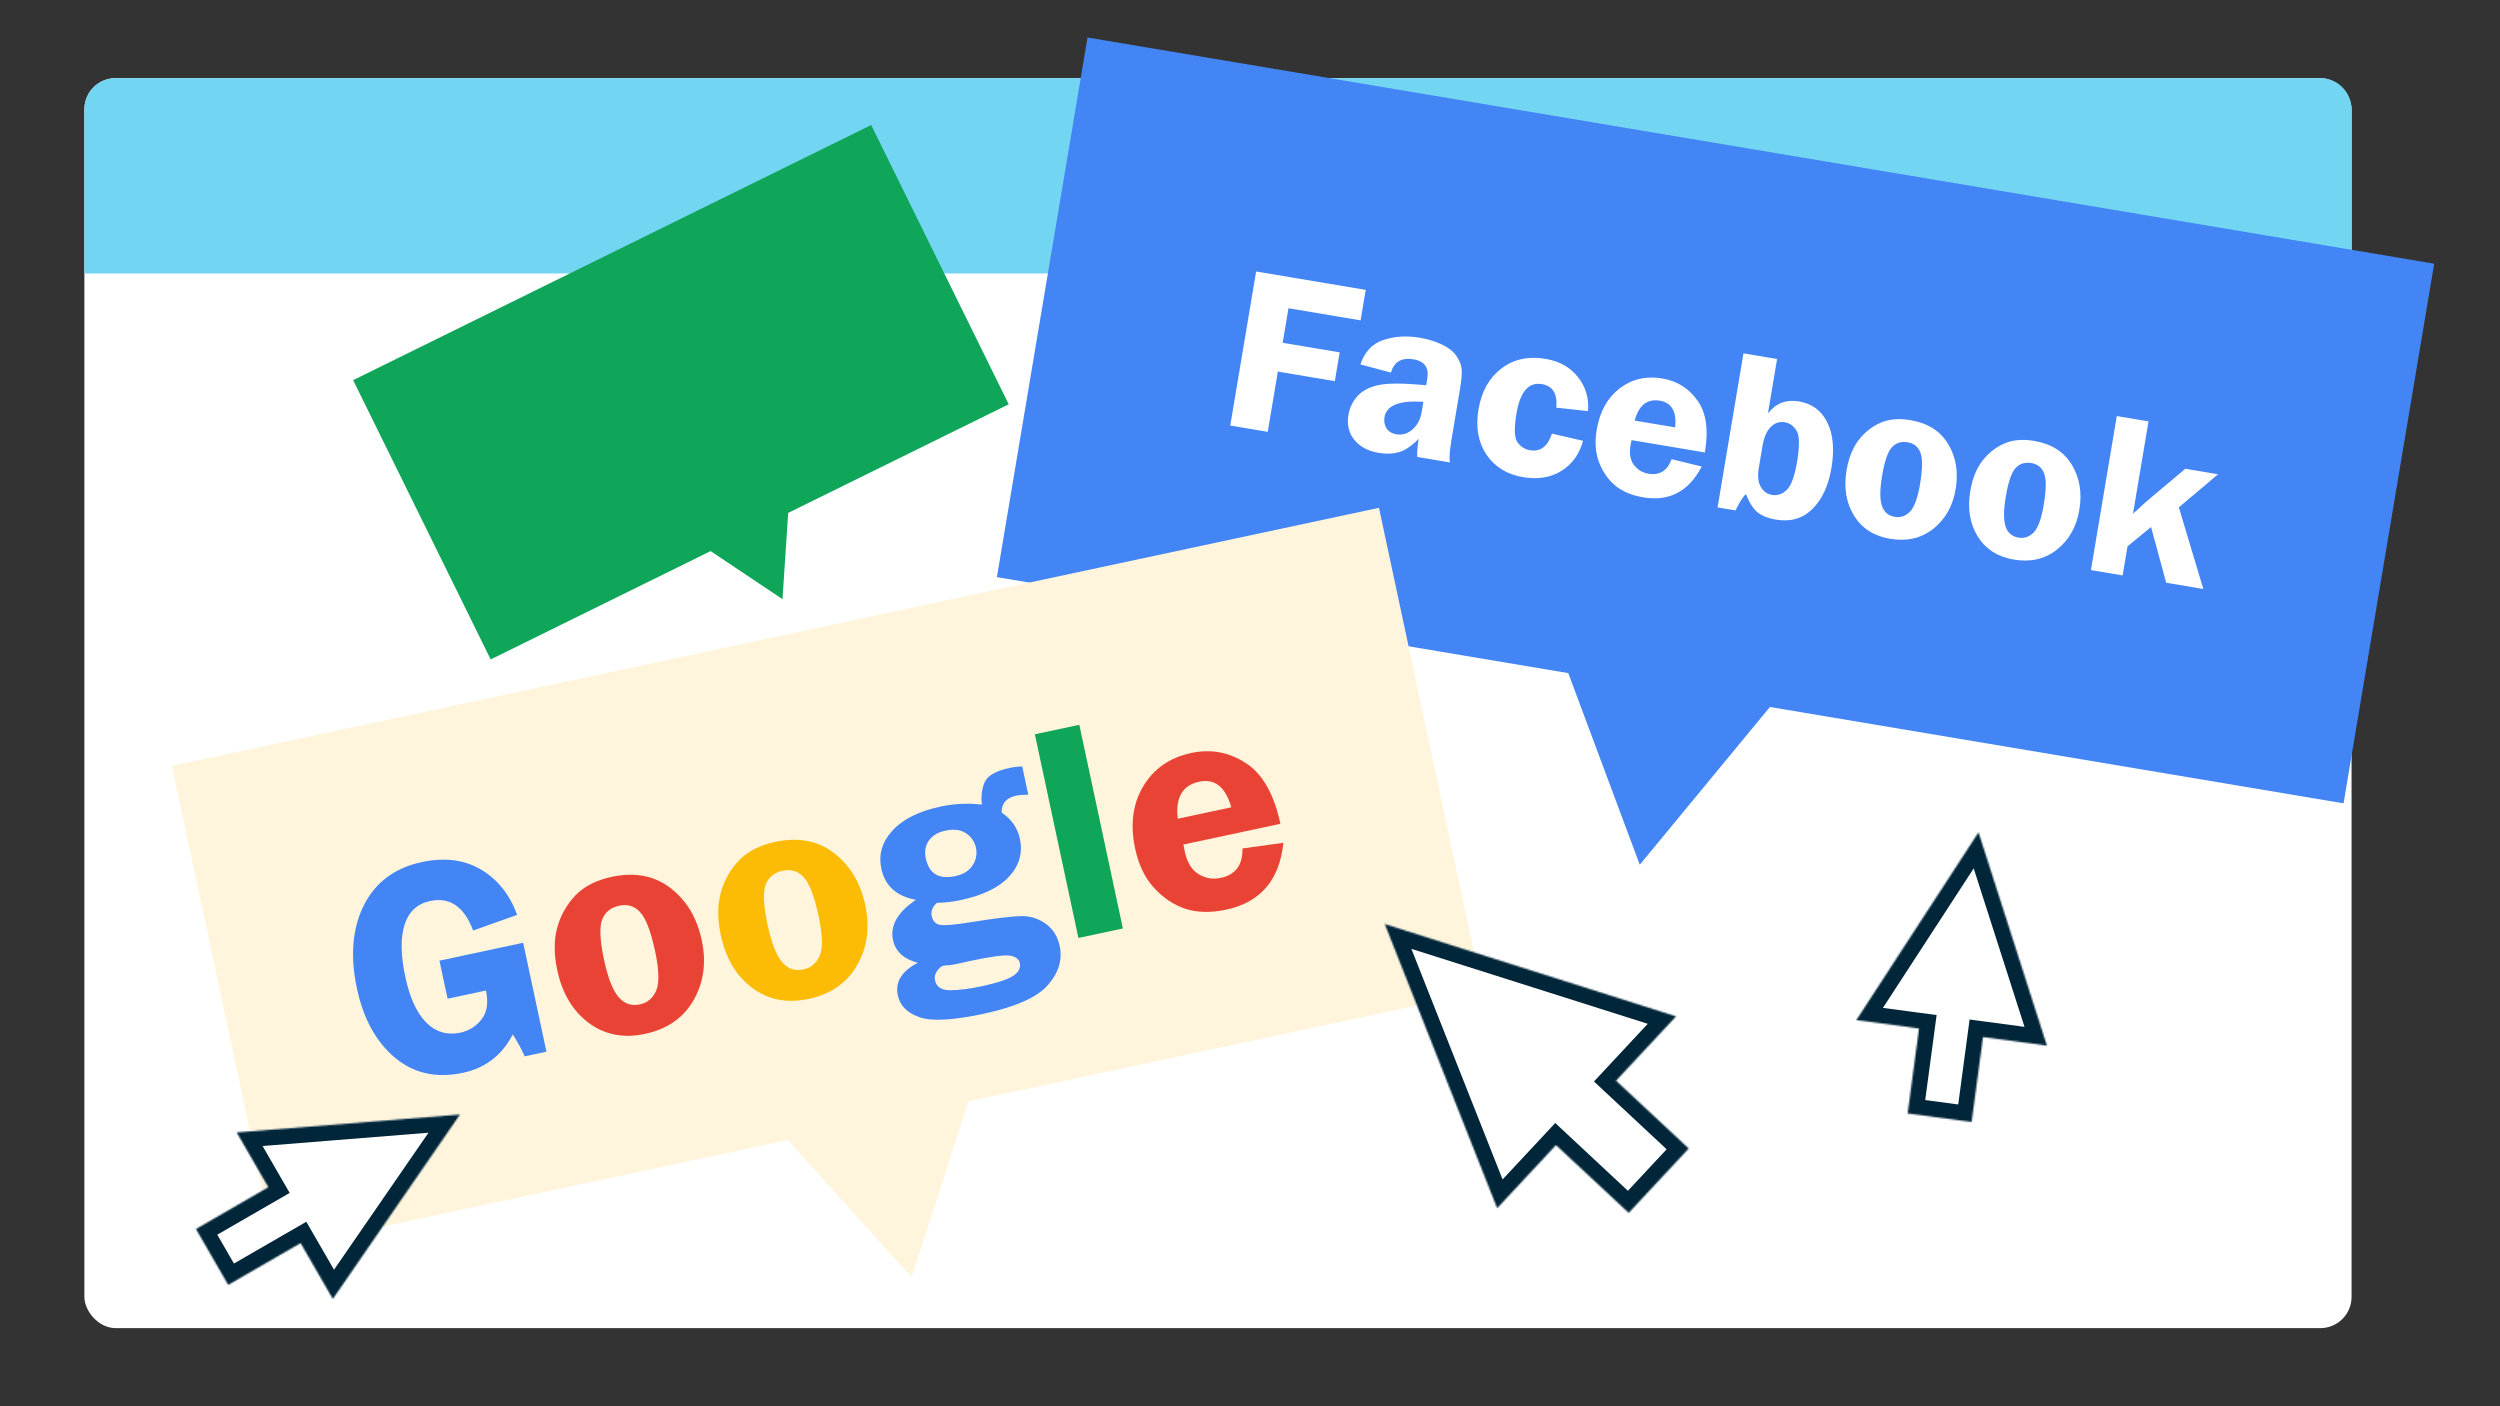
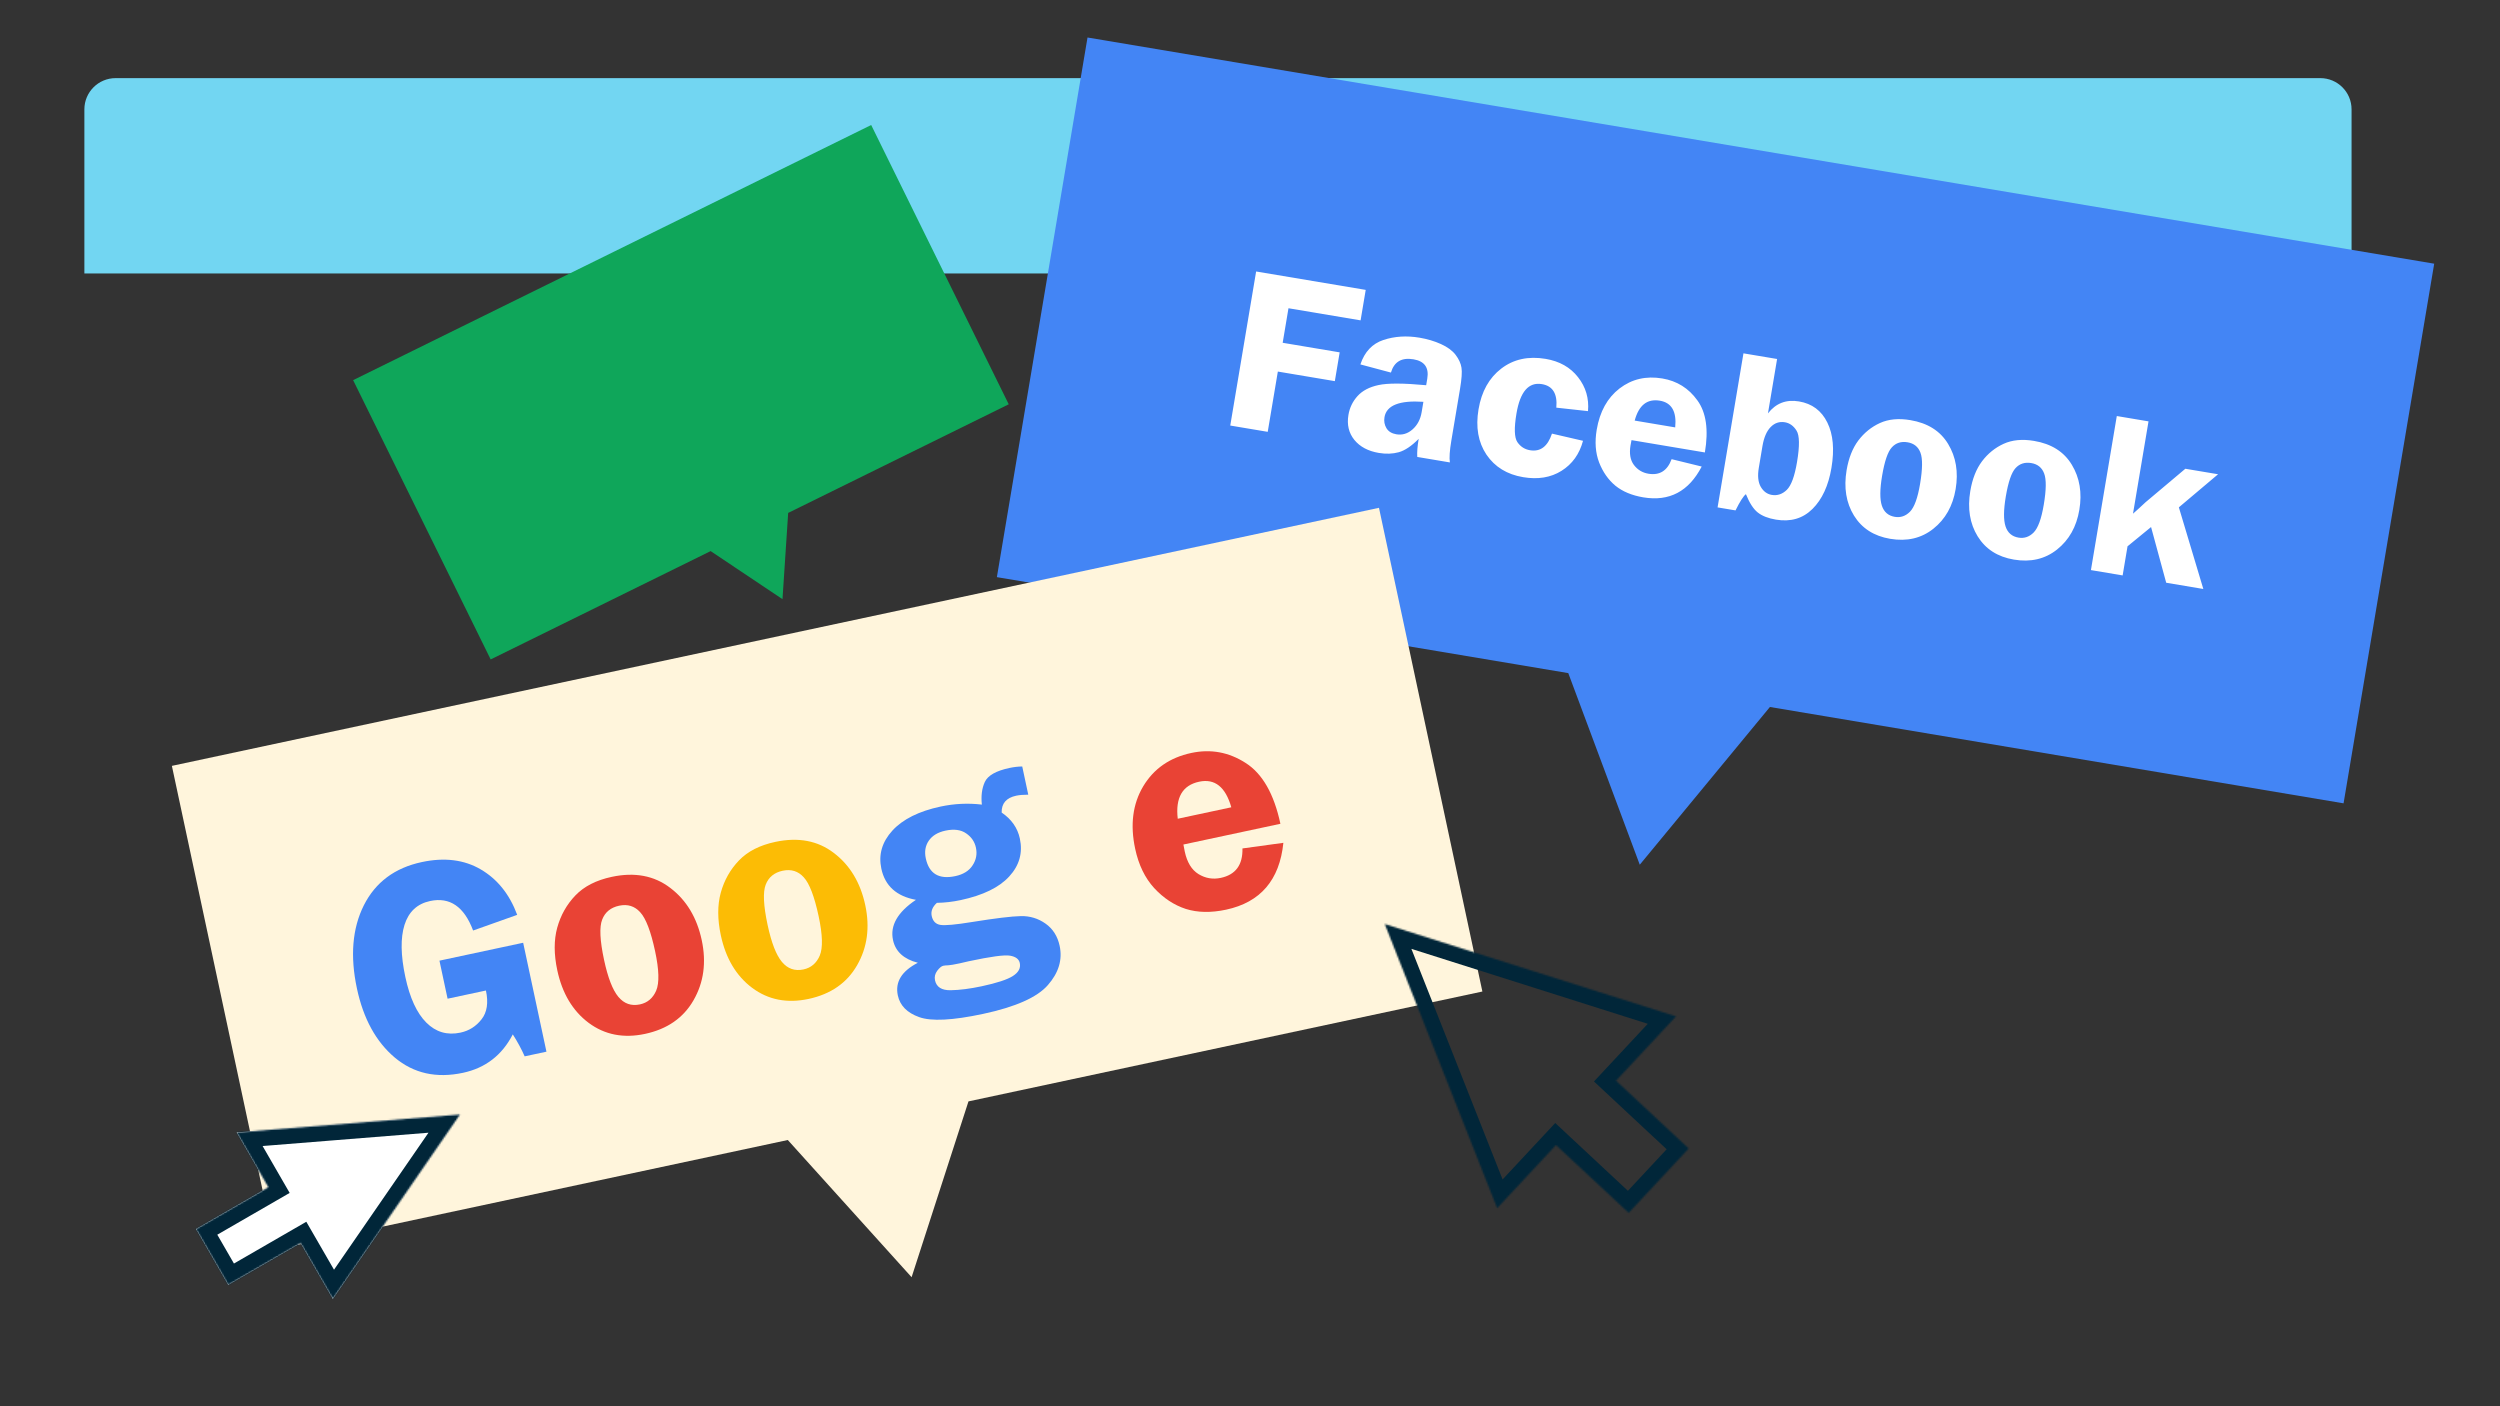
<svg xmlns="http://www.w3.org/2000/svg" width="1600" height="900" viewBox="0 0 1600 900" fill="none">
  <rect x="0" y="0" width="1600" height="900" fill="#333333" stroke="none" />
-   <rect x="54" y="50" width="1451" height="800" rx="20" fill="white" />
  <ellipse cx="443" cy="728.5" rx="3" ry="0.5" fill="#D9D9D9" />
  <path d="M54 70C54 58.954 62.954 50 74 50H1485C1496.05 50 1505 58.954 1505 70V175H54V70Z" fill="#72D6F2" />
  <path fill-rule="evenodd" clip-rule="evenodd" d="M226 243.294L557.554 80L645.587 258.744L504.434 328.263L500.793 383.474L454.806 352.705L314.033 422.037L226 243.294Z" fill="#0FA65A" />
  <path fill-rule="evenodd" clip-rule="evenodd" d="M696.009 24L1557.89 168.761L1499.88 514.134L1132.75 452.47L1049.45 553.423L1003.7 430.795L638 369.373L696.009 24Z" fill="#4385F5" />
  <path d="M870.782 205.032L824.626 197.279L820.914 219.382L857.391 225.508L854.297 243.927L817.821 237.801L811.342 276.372L787.362 272.344L803.922 173.749L874.057 185.529L870.782 205.032ZM927.922 295.952L907.048 292.446C906.859 289.444 907.161 285.583 907.953 280.864C903.42 285.45 899.178 288.302 895.227 289.421C891.333 290.5 887.074 290.651 882.451 289.875C875.613 288.726 870.387 285.942 866.772 281.523C863.206 277.111 861.948 271.775 862.999 265.516C863.768 260.941 865.703 256.934 868.806 253.494C871.909 250.054 876.363 247.708 882.169 246.455C887.982 245.154 898.177 245.182 912.752 246.541L913.456 242.352C914.645 235.273 911.7 231.14 904.622 229.951C897.061 228.681 892.254 231.513 890.198 238.446L870.65 233.231C873.341 225.167 878.252 219.952 885.384 217.585C892.515 215.217 900.222 214.729 908.504 216.121C913.464 216.954 918.038 218.316 922.226 220.208C926.414 222.099 929.541 224.407 931.609 227.131C933.677 229.855 934.925 232.59 935.355 235.336C935.794 238.033 935.475 242.584 934.399 248.989L928.843 282.07C927.775 288.427 927.468 293.054 927.922 295.952ZM910.969 257.159C895.646 256.12 887.346 259.405 886.068 267.014C885.639 269.566 886.062 271.914 887.336 274.059C888.617 276.156 890.727 277.451 893.664 277.944C897.468 278.583 900.909 277.552 903.987 274.851C907.121 272.109 909.077 268.427 909.853 263.804L910.969 257.159ZM1013.13 282.116C1010.86 290.598 1006.27 297.006 999.354 301.34C992.494 305.634 984.32 306.985 974.834 305.391C964.529 303.66 956.696 298.854 951.336 290.973C946.032 283.051 944.338 273.384 946.255 261.972C948.172 250.559 953.023 241.868 960.809 235.897C968.651 229.887 978.11 227.812 989.186 229.672C998.094 231.168 1005.01 235.078 1009.94 241.402C1014.92 247.733 1017.04 254.973 1016.32 263.119L996.046 260.903C996.844 252.025 993.775 247.004 986.841 245.84C978.318 244.408 972.884 250.675 970.538 264.639C968.977 273.933 969.166 280.03 971.105 282.93C973.092 285.839 975.795 287.58 979.214 288.154C985.86 289.27 990.54 285.724 993.255 277.516L1013.13 282.116ZM1091.12 289.571L1044.17 281.686C1043.9 282.978 1043.69 284.105 1043.53 285.068C1042.66 290.269 1043.37 294.424 1045.67 297.533C1048.02 300.651 1051.12 302.533 1054.97 303.18C1062.14 304.385 1067.1 301.281 1069.83 293.867L1089.09 298.587C1080.81 314.527 1068.35 321.098 1051.69 318.299C1044.42 317.078 1038.47 314.594 1033.85 310.848C1029.29 307.061 1025.82 302.096 1023.43 295.952C1021.09 289.816 1020.58 282.848 1021.89 275.047C1023.84 263.442 1028.71 254.63 1036.51 248.611C1044.35 242.601 1053.47 240.469 1063.87 242.216C1073.26 243.793 1080.75 248.466 1086.32 256.236C1091.96 263.965 1093.56 275.077 1091.12 289.571ZM1046.2 269.178L1072.13 273.533C1073.14 263.404 1069.86 257.704 1062.3 256.434C1054.21 255.076 1048.84 259.323 1046.2 269.178ZM1137.34 229.75L1131.49 264.565C1136.54 258.085 1143.16 255.533 1151.34 256.908C1159.72 258.315 1165.77 262.822 1169.5 270.428C1173.23 277.987 1174.1 287.665 1172.12 299.462C1170.21 310.827 1166.17 319.579 1159.99 325.72C1153.81 331.862 1146 334.14 1136.56 332.554C1131.65 331.729 1127.79 330.215 1124.99 328.012C1122.19 325.809 1119.66 321.893 1117.39 316.263C1115.8 317.433 1113.59 320.898 1110.74 326.658L1099.25 324.729L1115.81 226.134L1137.34 229.75ZM1125.63 299.452C1124.77 304.556 1125.19 308.587 1126.87 311.543C1128.6 314.507 1130.96 316.24 1133.94 316.741C1137.5 317.34 1140.7 316.268 1143.54 313.526C1146.39 310.736 1148.57 304.791 1150.1 295.69C1151.84 285.337 1151.73 278.634 1149.77 275.581C1147.85 272.536 1145.38 270.759 1142.34 270.25C1138.83 269.659 1135.78 270.683 1133.21 273.321C1130.64 275.958 1128.89 280.022 1127.97 285.512L1125.63 299.452ZM1222.63 268.882C1233.76 270.75 1241.81 275.841 1246.81 284.156C1251.84 292.478 1253.45 302.105 1251.61 313.036C1249.8 323.823 1245.04 332.281 1237.32 338.413C1229.66 344.504 1220.47 346.647 1209.73 344.844C1199.33 343.097 1191.59 338.134 1186.53 329.956C1181.52 321.786 1179.95 312.115 1181.82 300.944C1183.13 293.191 1185.63 286.852 1189.32 281.928C1193.08 276.964 1197.69 273.233 1203.16 270.736C1208.63 268.238 1215.12 267.62 1222.63 268.882ZM1220.85 283.064C1216.75 282.376 1213.4 283.448 1210.8 286.278C1208.2 289.06 1206.12 295.146 1204.54 304.536C1203.09 313.156 1203.04 319.509 1204.38 323.597C1205.73 327.684 1208.49 330.08 1212.68 330.784C1216.34 331.398 1219.57 330.307 1222.37 327.509C1225.17 324.663 1227.33 318.737 1228.84 309.732C1230.45 300.15 1230.53 293.479 1229.09 289.721C1227.69 285.97 1224.94 283.751 1220.85 283.064ZM1301.8 282.178C1312.92 284.046 1320.98 289.138 1325.97 297.452C1331.01 305.775 1332.61 315.402 1330.77 326.333C1328.96 337.119 1324.2 345.578 1316.49 351.709C1308.83 357.8 1299.63 359.944 1288.89 358.14C1278.49 356.393 1270.76 351.431 1265.7 343.253C1260.68 335.082 1259.11 325.412 1260.99 314.24C1262.29 306.487 1264.79 300.149 1268.49 295.225C1272.24 290.261 1276.86 286.53 1282.33 284.032C1287.8 281.534 1294.29 280.916 1301.8 282.178ZM1300.01 296.36C1295.92 295.673 1292.57 296.744 1289.96 299.574C1287.37 302.357 1285.28 308.443 1283.7 317.833C1282.26 326.452 1282.2 332.806 1283.55 336.893C1284.89 340.981 1287.66 343.376 1291.85 344.08C1295.51 344.695 1298.74 343.603 1301.53 340.805C1304.34 337.959 1306.5 332.034 1308.01 323.029C1309.62 313.446 1309.7 306.776 1308.25 303.017C1306.85 299.267 1304.1 297.048 1300.01 296.36ZM1394.47 324.703L1410.13 376.944L1386.37 372.953L1376.68 337.311L1361.62 349.634L1358.49 368.27L1338.19 364.861L1354.75 266.266L1375.05 269.675L1365.12 328.76L1368.97 325.321C1370.62 323.718 1372 322.439 1373.1 321.485L1398.62 300L1419.57 303.518L1394.47 324.703Z" fill="white" />
  <path fill-rule="evenodd" clip-rule="evenodd" d="M110 490.155L882.544 325L948.725 634.573L619.828 704.885L583.424 817.414L504.191 729.606L176.181 799.728L110 490.155Z" fill="#FFF5DC" />
  <path d="M819.457 527.224L757.383 540.494C757.687 542.226 757.975 543.729 758.247 545.003C759.717 551.879 762.641 556.679 767.018 559.405C771.459 562.117 776.227 562.929 781.32 561.84C790.806 559.812 795.422 553.533 795.168 543.002L821.361 539.399C818.93 563.22 806.701 577.485 784.673 582.195C775.059 584.25 766.47 584.089 758.905 581.712C751.389 579.257 744.646 574.807 738.674 568.361C732.766 561.901 728.71 553.514 726.505 543.2C723.225 527.857 724.938 514.542 731.646 503.255C738.418 491.954 748.679 484.833 762.431 481.894C774.846 479.24 786.417 481.36 797.145 488.254C807.923 495.07 815.36 508.06 819.457 527.224ZM753.756 523.993L788.039 516.664C784.317 503.612 777.458 498.154 767.463 500.291C756.767 502.578 752.198 510.478 753.756 523.993Z" fill="#E94335" />
-   <path d="M690.178 600.299L662.311 469.943L690.769 463.859L718.637 594.215L690.178 600.299Z" fill="#0FA65A" />
  <path d="M658.09 508.594C654.962 508.597 652.379 508.816 650.342 509.251C644.039 510.599 640.945 514.19 641.061 520.024C647.374 524.333 651.259 529.893 652.716 536.706C654.662 545.81 652.394 553.884 645.911 560.929C639.491 567.96 629.119 573.007 614.795 576.069C609.701 577.158 604.633 577.742 599.591 577.822C596.752 580.426 595.653 583.224 596.292 586.216C597 589.527 598.838 591.431 601.807 591.928C604.776 592.425 611.536 591.812 622.086 590.089C637.083 587.682 647.499 586.421 653.333 586.305C659.167 586.19 664.436 587.793 669.141 591.115C673.845 594.436 676.858 599.185 678.178 605.36C680.07 614.21 677.563 622.569 670.656 630.436C663.814 638.29 649.983 644.443 629.165 648.893C609.619 653.072 595.985 653.756 588.26 650.947C580.55 648.201 576.001 643.582 574.612 637.088C572.775 628.493 577.043 621.522 587.418 616.175C578.398 613.843 573.098 608.984 571.519 601.599C569.546 592.367 574.438 583.798 586.196 575.892C573.793 573.617 566.414 566.972 564.059 555.958C562.14 546.981 564.497 538.855 571.13 531.578C577.827 524.288 588.115 519.159 601.994 516.192C610.78 514.314 619.579 513.897 628.39 514.943C627.793 509.345 628.425 504.516 630.287 500.457C632.198 496.32 637.452 493.333 646.047 491.495C648.848 490.896 651.576 490.579 654.232 490.544L658.09 508.594ZM605.09 531.608C600.188 532.656 596.622 534.816 594.392 538.089C592.212 541.285 591.585 545.047 592.511 549.376C594.607 559.181 600.907 562.96 611.412 560.715C616.505 559.626 620.178 557.343 622.431 553.865C624.747 550.374 625.469 546.591 624.598 542.517C623.782 538.697 621.698 535.647 618.348 533.367C614.985 531.024 610.565 530.438 605.09 531.608ZM603.705 618.086C602.559 618.331 601.258 619.408 599.802 621.317C598.409 623.212 597.944 625.242 598.407 627.407C599.333 631.736 602.681 633.85 608.451 633.748C614.221 633.646 620.831 632.799 628.28 631.207C638.021 629.125 644.676 626.936 648.247 624.641C651.881 622.333 653.351 619.556 652.657 616.309C652.126 613.826 650.062 612.27 646.466 611.641C642.933 610.998 634.068 612.194 619.871 615.229L614.161 616.549C610.66 617.298 608.284 617.706 607.033 617.774C605.642 617.805 604.532 617.909 603.705 618.086Z" fill="#4385F5" />
  <path d="M496.182 538.813C510.889 535.669 523.376 538.025 533.644 545.883C543.976 553.727 550.687 564.875 553.776 579.328C556.825 593.589 555.073 606.413 548.519 617.8C542.016 629.11 531.666 636.283 517.468 639.318C503.717 642.258 491.695 639.901 481.405 632.248C471.177 624.581 464.485 613.362 461.327 598.592C459.136 588.342 459.124 579.257 461.293 571.337C463.511 563.34 467.397 556.45 472.952 550.669C478.507 544.888 486.25 540.936 496.182 538.813ZM500.927 557.271C495.516 558.428 491.89 561.4 490.051 566.188C488.198 570.911 488.598 579.48 491.252 591.895C493.689 603.291 496.743 611.193 500.415 615.601C504.087 620.009 508.692 621.621 514.231 620.437C519.07 619.402 522.536 616.464 524.63 611.623C526.71 606.717 526.478 598.312 523.933 586.407C521.224 573.737 518.05 565.428 514.409 561.479C510.833 557.517 506.339 556.115 500.927 557.271Z" fill="#FCBC05" />
  <path d="M391.516 561.188C406.222 558.044 418.71 560.401 428.978 568.259C439.31 576.103 446.02 587.251 449.11 601.703C452.159 615.964 450.406 628.789 443.853 640.176C437.35 651.486 426.999 658.658 412.802 661.693C399.05 664.633 387.029 662.277 376.738 654.624C366.511 646.957 359.818 635.738 356.661 620.968C354.469 610.718 354.458 601.633 356.626 593.713C358.844 585.715 362.731 578.826 368.286 573.045C373.84 567.264 381.584 563.312 391.516 561.188ZM396.261 579.647C390.849 580.804 387.224 583.776 385.384 588.563C383.531 593.287 383.932 601.856 386.586 614.271C389.022 625.667 392.076 633.569 395.748 637.977C399.42 642.385 404.026 643.997 409.564 642.812C414.403 641.778 417.869 638.84 419.963 633.998C422.044 629.093 421.811 620.688 419.266 608.782C416.558 596.113 413.383 587.804 409.743 583.855C406.166 579.893 401.672 578.49 396.261 579.647Z" fill="#E94335" />
  <path d="M334.823 603.367L349.726 673.081L335.784 676.061C333.717 671.377 331.184 666.692 328.185 662.007C321.313 675.327 310.682 683.525 296.294 686.601C279.295 690.235 264.753 686.986 252.667 676.853C240.645 666.708 232.572 651.989 228.448 632.699C224.011 611.944 225.475 594.188 232.839 579.432C240.267 564.662 252.64 555.426 269.957 551.724C284.472 548.621 297.058 550.191 307.713 556.435C318.369 562.679 326.132 572.37 331.005 585.509L302.79 595.535C297.059 580.25 287.891 573.954 275.285 576.649C267.009 578.418 261.54 583.515 258.881 591.94C256.271 600.287 256.45 611.4 259.417 625.279C262.276 638.649 266.752 648.377 272.847 654.464C278.941 660.551 286.222 662.69 294.69 660.879C300.165 659.709 304.655 656.885 308.158 652.408C311.725 647.917 312.672 641.756 310.997 633.925L286.454 639.172L281.248 614.82L334.823 603.367Z" fill="#4385F5" />
  <mask id="path-14-inside-1_453_1414" fill="white">
    <path fill-rule="evenodd" clip-rule="evenodd" d="M1072.67 650.484L886.247 591.378L958.178 773.239L995.841 732.858L1042.36 776.243L1080.79 735.037L1034.27 691.653L1072.67 650.484Z" />
  </mask>
-   <path fill-rule="evenodd" clip-rule="evenodd" d="M1072.67 650.484L886.247 591.378L958.178 773.239L995.841 732.858L1042.36 776.243L1080.79 735.037L1034.27 691.653L1072.67 650.484Z" fill="white" />
  <path d="M886.247 591.378L889.269 581.845L869.207 575.484L876.947 595.056L886.247 591.378ZM1072.67 650.484L1079.98 657.304L1090.78 645.733L1075.69 640.951L1072.67 650.484ZM958.178 773.239L948.879 776.917L954.698 791.63L965.491 780.059L958.178 773.239ZM995.841 732.858L1002.66 725.545L995.349 718.724L988.528 726.037L995.841 732.858ZM1042.36 776.243L1035.54 783.555L1042.85 790.376L1049.67 783.063L1042.36 776.243ZM1080.79 735.037L1088.1 741.858L1094.92 734.545L1087.61 727.725L1080.79 735.037ZM1034.27 691.653L1026.96 684.832L1020.14 692.145L1027.45 698.966L1034.27 691.653ZM883.224 600.91L1069.65 660.016L1075.69 640.951L889.269 581.845L883.224 600.91ZM967.477 769.561L895.546 587.7L876.947 595.056L948.879 776.917L967.477 769.561ZM988.528 726.037L950.865 766.418L965.491 780.059L1003.15 739.678L988.528 726.037ZM1049.18 768.93L1002.66 725.545L989.02 740.171L1035.54 783.555L1049.18 768.93ZM1073.48 728.217L1035.04 769.422L1049.67 783.063L1088.1 741.858L1073.48 728.217ZM1027.45 698.966L1073.97 742.35L1087.61 727.725L1041.09 684.34L1027.45 698.966ZM1065.36 643.663L1026.96 684.832L1041.59 698.473L1079.98 657.304L1065.36 643.663Z" fill="#012639" mask="url(#path-14-inside-1_453_1414)" />
  <mask id="path-16-inside-2_453_1414" fill="white">
    <path fill-rule="evenodd" clip-rule="evenodd" d="M1310.04 669.202L1266.26 532.672L1188.07 652.85L1228.19 658.229L1220.9 712.607L1261.84 718.096L1269.13 663.718L1310.04 669.202Z" />
  </mask>
-   <path fill-rule="evenodd" clip-rule="evenodd" d="M1310.04 669.202L1266.26 532.672L1188.07 652.85L1228.19 658.229L1220.9 712.607L1261.84 718.096L1269.13 663.718L1310.04 669.202Z" fill="white" />
-   <path d="M1266.26 532.672L1275.78 529.619L1269.36 509.578L1257.88 527.219L1266.26 532.672ZM1310.04 669.202L1308.71 679.113L1324.39 681.216L1319.56 666.149L1310.04 669.202ZM1188.07 652.85L1179.68 647.397L1171.06 660.659L1186.74 662.762L1188.07 652.85ZM1228.19 658.229L1238.1 659.558L1239.43 649.647L1229.52 648.318L1228.19 658.229ZM1220.9 712.607L1210.99 711.278L1209.66 721.189L1219.57 722.518L1220.9 712.607ZM1261.84 718.096L1260.51 728.007L1270.42 729.336L1271.75 719.424L1261.84 718.096ZM1269.13 663.718L1270.46 653.807L1260.55 652.478L1259.22 662.389L1269.13 663.718ZM1256.74 535.726L1300.52 672.255L1319.56 666.149L1275.78 529.619L1256.74 535.726ZM1196.45 658.304L1274.64 538.126L1257.88 527.219L1179.68 647.397L1196.45 658.304ZM1229.52 648.318L1189.4 642.939L1186.74 662.762L1226.86 668.141L1229.52 648.318ZM1230.81 713.936L1238.1 659.558L1218.28 656.901L1210.99 711.278L1230.81 713.936ZM1263.17 708.184L1222.23 702.696L1219.57 722.518L1260.51 728.007L1263.17 708.184ZM1259.22 662.389L1251.93 716.767L1271.75 719.424L1279.04 665.047L1259.22 662.389ZM1311.37 659.291L1270.46 653.807L1267.8 673.629L1308.71 679.113L1311.37 659.291Z" fill="#012639" mask="url(#path-16-inside-2_453_1414)" />
  <mask id="path-18-inside-3_453_1414" fill="white">
    <path fill-rule="evenodd" clip-rule="evenodd" d="M213.016 831.327L294.403 713.288L151.485 724.751L171.726 759.81L125.408 786.551L146.063 822.325L192.38 795.584L213.016 831.327Z" />
  </mask>
  <path fill-rule="evenodd" clip-rule="evenodd" d="M213.016 831.327L294.403 713.288L151.485 724.751L171.726 759.81L125.408 786.551L146.063 822.325L192.38 795.584L213.016 831.327Z" fill="white" />
  <path d="M294.403 713.288L302.635 718.964L314.582 701.637L293.603 703.32L294.403 713.288ZM213.016 831.327L204.356 836.327L212.267 850.03L221.249 837.003L213.016 831.327ZM151.485 724.751L150.685 714.783L134.913 716.048L142.824 729.751L151.485 724.751ZM171.726 759.81L176.726 768.47L185.386 763.47L180.386 754.81L171.726 759.81ZM125.408 786.551L120.408 777.891L111.748 782.891L116.748 791.551L125.408 786.551ZM146.063 822.325L137.402 827.325L142.402 835.985L151.063 830.985L146.063 822.325ZM192.38 795.584L201.04 790.584L196.04 781.924L187.38 786.924L192.38 795.584ZM286.17 707.612L204.783 825.65L221.249 837.003L302.635 718.964L286.17 707.612ZM152.284 734.719L295.202 723.256L293.603 703.32L150.685 714.783L152.284 734.719ZM180.386 754.81L160.145 719.751L142.824 729.751L163.066 764.81L180.386 754.81ZM130.408 795.211L176.726 768.47L166.726 751.149L120.408 777.891L130.408 795.211ZM154.723 817.325L134.069 781.551L116.748 791.551L137.402 827.325L154.723 817.325ZM187.38 786.924L141.063 813.665L151.063 830.985L197.38 804.244L187.38 786.924ZM221.677 826.327L201.04 790.584L183.72 800.584L204.356 836.327L221.677 826.327Z" fill="#012639" mask="url(#path-18-inside-3_453_1414)" />
</svg>